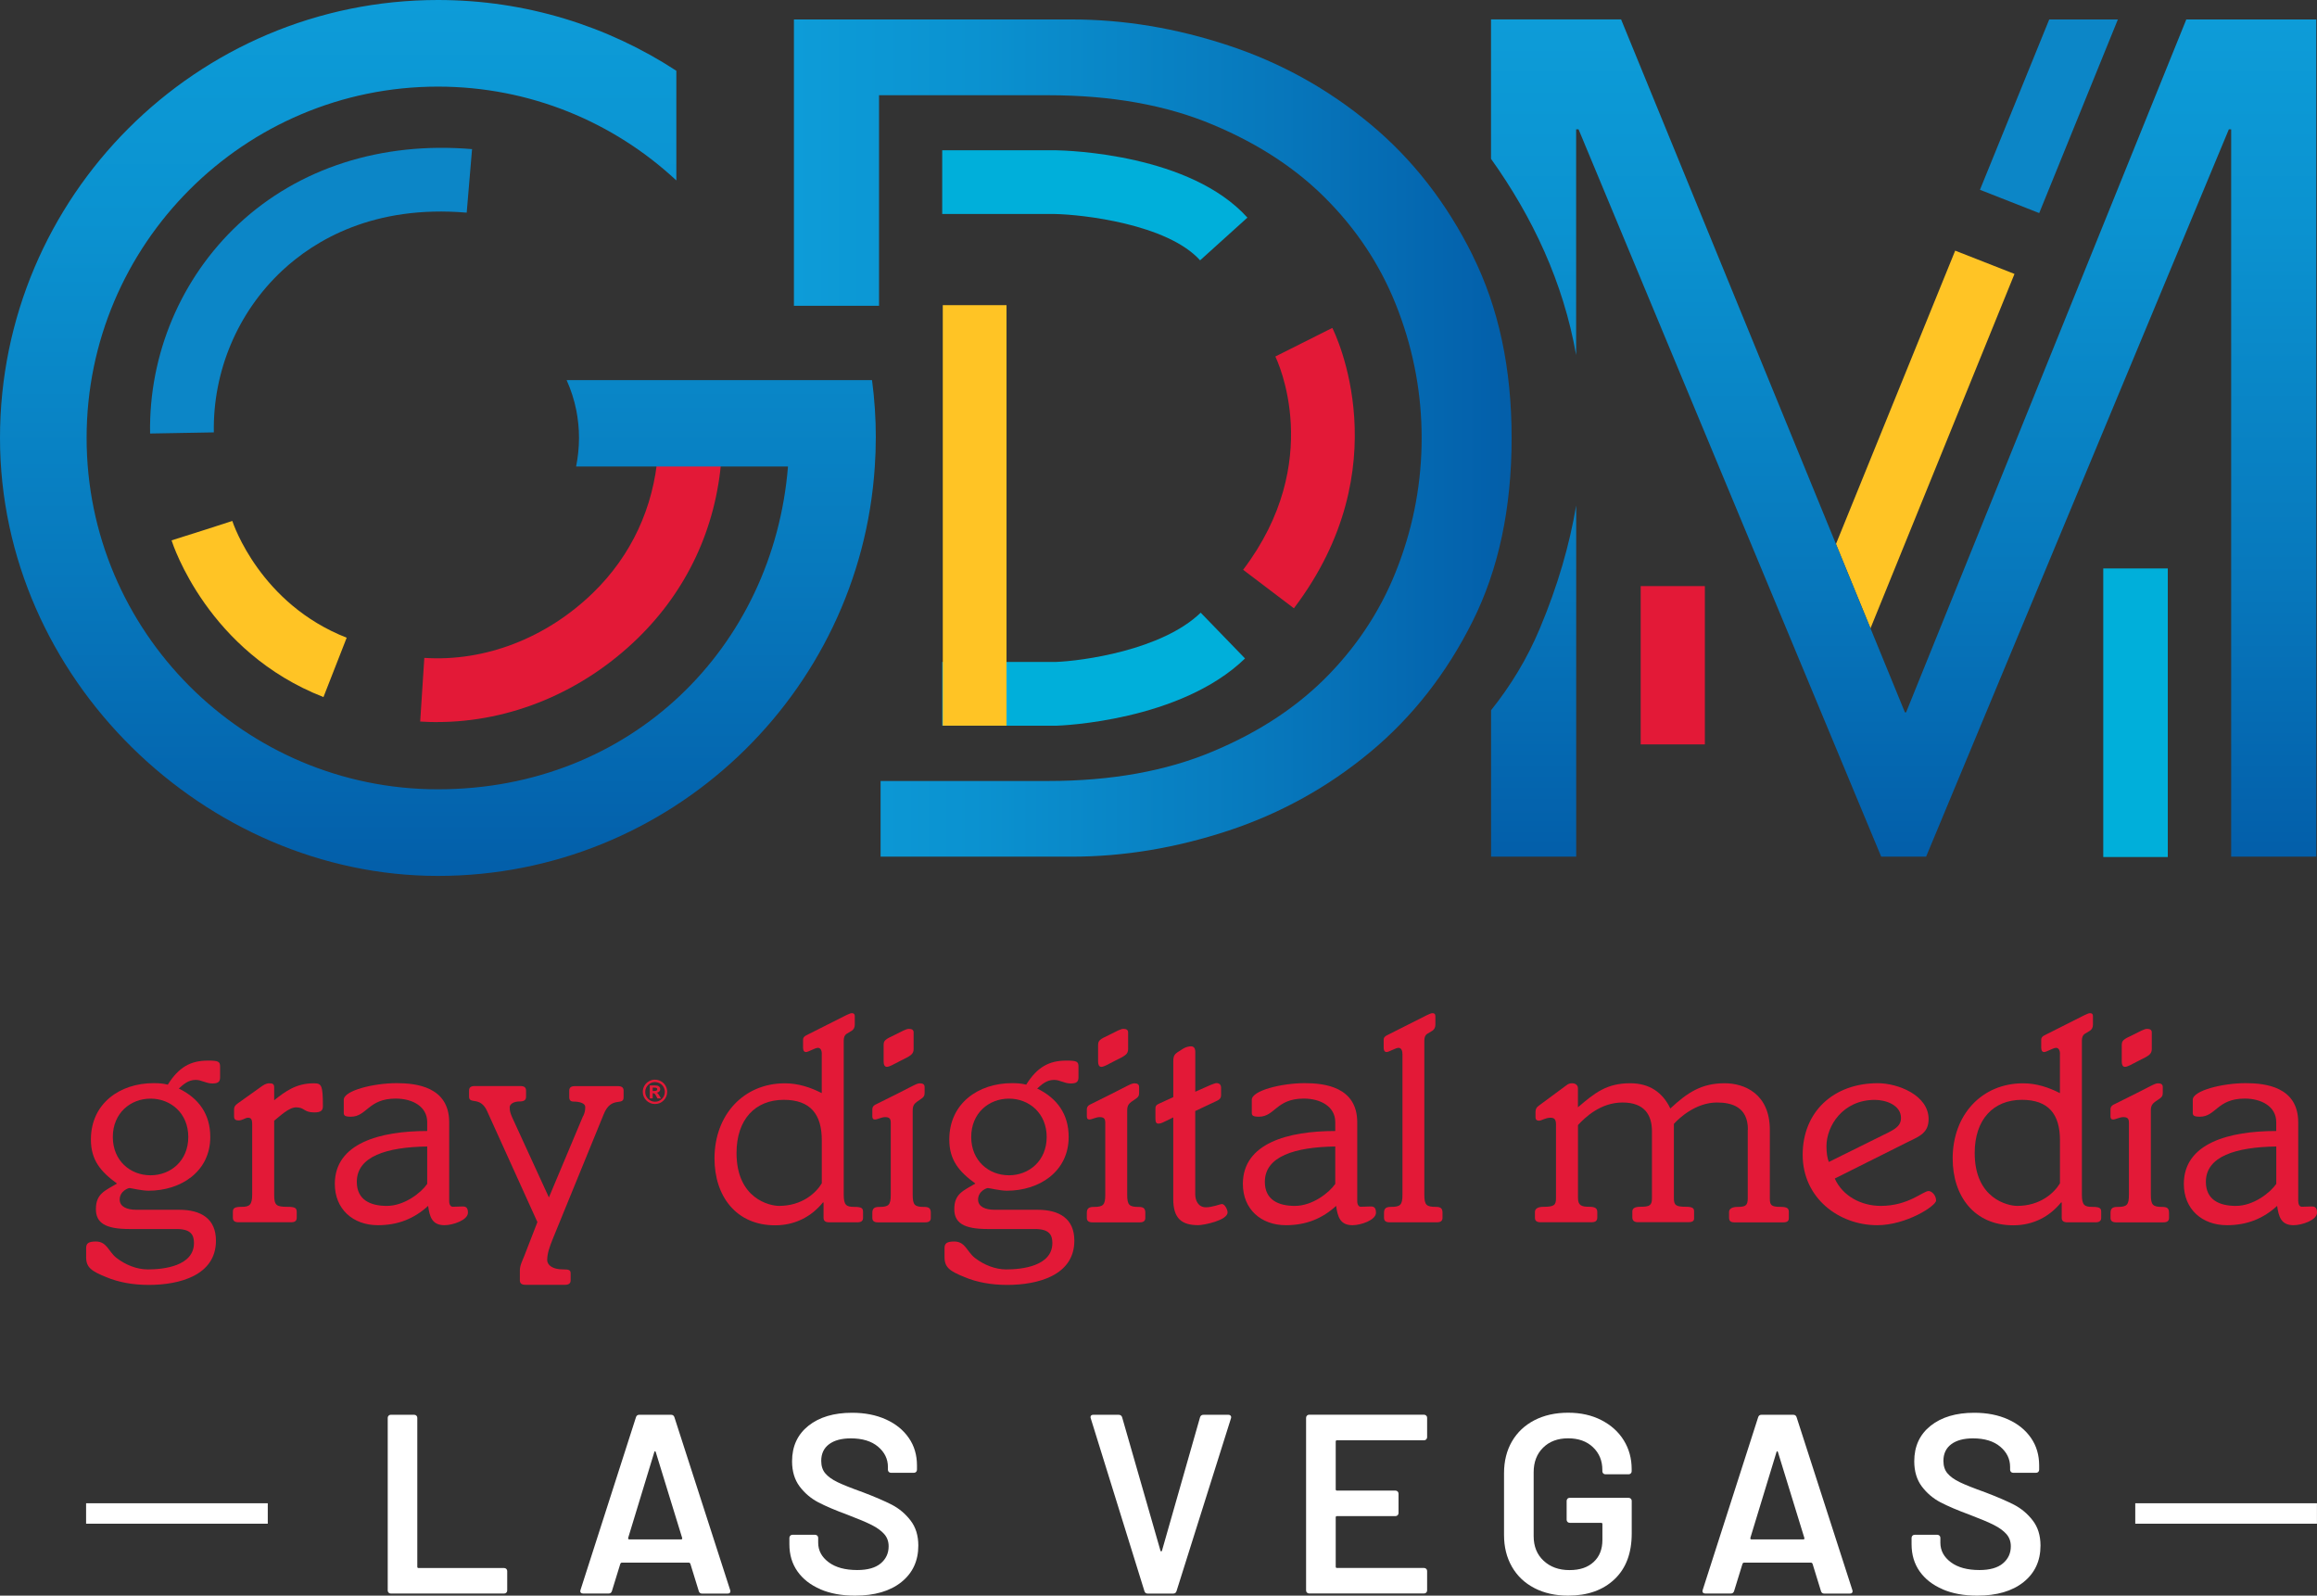
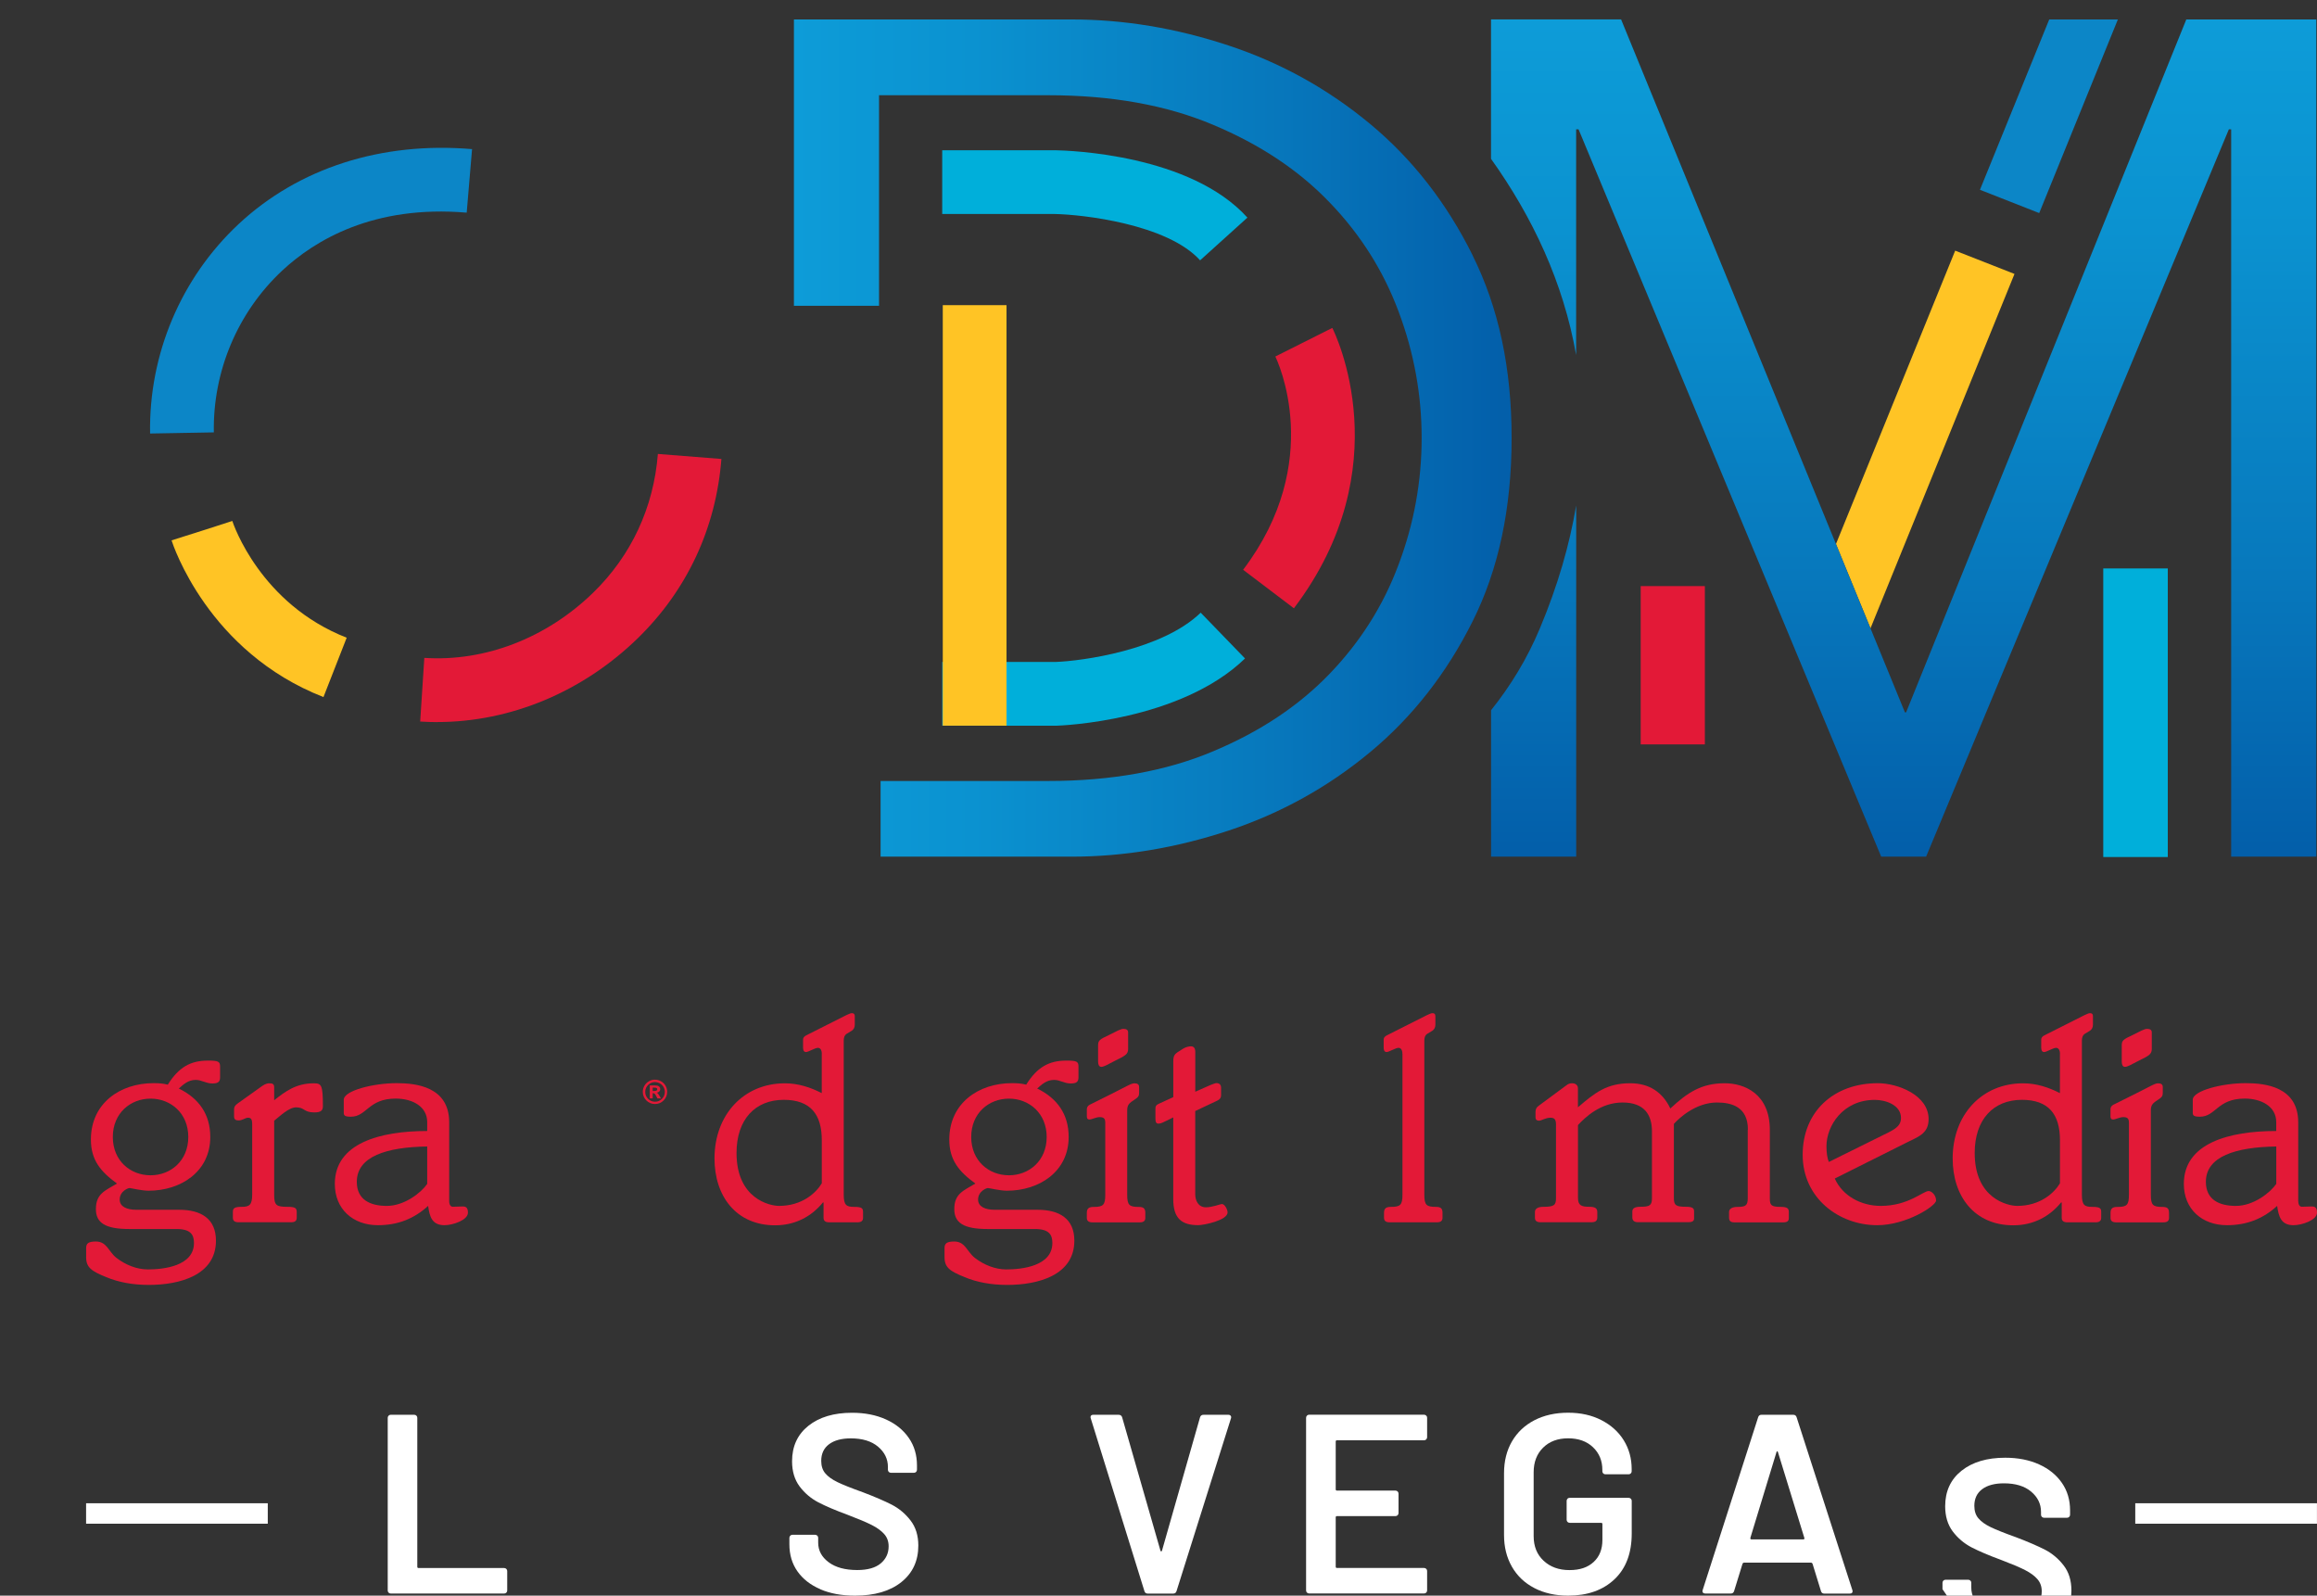
<svg xmlns="http://www.w3.org/2000/svg" xmlns:ns1="http://sodipodi.sourceforge.net/DTD/sodipodi-0.dtd" xmlns:ns2="http://www.inkscape.org/namespaces/inkscape" xmlns:xlink="http://www.w3.org/1999/xlink" id="Layer_1" viewBox="0 0 448.91 309.14" version="1.1" ns1:docname="kvvu-logo-transparent.svg" width="448.91" height="309.14" ns2:version="1.3.2 (091e20e, 2023-11-25, custom)">
  <rect x="0" y="0" width="448.91" height="309.14" fill="#333333" stroke="none" />
  <ns1:namedview id="namedview38" pagecolor="#ffffff" bordercolor="#000000" borderopacity="0.25" ns2:showpageshadow="2" ns2:pageopacity="0.0" ns2:pagecheckerboard="0" ns2:deskcolor="#d1d1d1" ns2:zoom="1.2209596" ns2:cx="255.1272" ns2:cy="163.80558" ns2:window-width="1440" ns2:window-height="914" ns2:window-x="-6" ns2:window-y="-6" ns2:window-maximized="1" ns2:current-layer="Layer_1" />
  <defs id="defs4">
    <style id="style1">.cls-1{fill:url(#New_Gradient_Swatch_1);}.cls-1,.cls-2,.cls-3,.cls-4,.cls-5,.cls-6,.cls-7,.cls-8{stroke-width:0px;}.cls-2{fill:url(#New_Gradient_Swatch_1-3);}.cls-3{fill:url(#New_Gradient_Swatch_1-2);}.cls-9{fill:none;stroke:#fff;stroke-miterlimit:10;stroke-width:3.96px;}.cls-4{fill:#0c86c7;}.cls-5{fill:#e31937;}.cls-6{fill:#fff;}.cls-7{fill:#ffc425;}.cls-8{fill:#00afda;}</style>
    <linearGradient id="New_Gradient_Swatch_1" x1="225.78" y1="30.81" x2="225.78" y2="200.51" gradientUnits="userSpaceOnUse">
      <stop offset="0" stop-color="#0d9cd8" id="stop1" />
      <stop offset=".25" stop-color="#0b92d0" id="stop2" />
      <stop offset=".65" stop-color="#0779bd" id="stop3" />
      <stop offset=".99" stop-color="#035faa" id="stop4" />
    </linearGradient>
    <linearGradient id="New_Gradient_Swatch_1-2" x1="509.78" y1="34.58" x2="509.78" y2="196.78" xlink:href="#New_Gradient_Swatch_1" gradientTransform="translate(-140.94,-30.81)" />
    <linearGradient id="New_Gradient_Swatch_1-3" x1="294.77" y1="115.68" x2="433.82" y2="115.68" xlink:href="#New_Gradient_Swatch_1" gradientTransform="translate(-140.94,-30.81)" />
    <linearGradient ns2:collect="always" xlink:href="#New_Gradient_Swatch_1" id="linearGradient38" gradientUnits="userSpaceOnUse" x1="225.78" y1="30.81" x2="225.78" y2="200.51" gradientTransform="translate(-140.94,-30.81)" />
  </defs>
  <path class="cls-6" d="m 75.29,308.56 c -0.12,-0.12 -0.17,-0.25 -0.17,-0.42 v -33.45 c 0,-0.16 0.06,-0.3 0.17,-0.42 0.12,-0.12 0.25,-0.17 0.42,-0.17 h 4.55 c 0.17,0 0.3,0.06 0.42,0.17 0.12,0.12 0.17,0.26 0.17,0.42 v 28.85 c 0,0.17 0.08,0.25 0.25,0.25 h 16.58 c 0.16,0 0.3,0.06 0.42,0.17 0.12,0.12 0.17,0.26 0.17,0.42 v 3.76 c 0,0.17 -0.06,0.31 -0.17,0.42 -0.12,0.12 -0.26,0.17 -0.42,0.17 H 75.71 c -0.17,0 -0.31,-0.06 -0.42,-0.17 z" id="path4" />
-   <path class="cls-6" d="m 135.38,308.24 -1.63,-5.29 c -0.07,-0.13 -0.15,-0.2 -0.25,-0.2 h -13.06 c -0.1,0 -0.18,0.07 -0.25,0.2 l -1.63,5.29 c -0.1,0.33 -0.31,0.49 -0.64,0.49 h -4.95 c -0.2,0 -0.35,-0.06 -0.45,-0.17 -0.1,-0.12 -0.12,-0.29 -0.05,-0.52 l 10.74,-33.45 c 0.1,-0.33 0.31,-0.49 0.64,-0.49 h 6.18 c 0.33,0 0.54,0.17 0.64,0.49 l 10.79,33.45 c 0.03,0.07 0.05,0.15 0.05,0.25 0,0.3 -0.18,0.45 -0.54,0.45 h -4.95 c -0.33,0 -0.54,-0.16 -0.64,-0.49 z m -13.46,-10 h 10.04 c 0.2,0 0.26,-0.1 0.2,-0.3 l -5.1,-16.58 c -0.03,-0.13 -0.08,-0.2 -0.15,-0.2 -0.07,0 -0.12,0.07 -0.15,0.2 l -5.05,16.58 c -0.03,0.2 0.03,0.3 0.2,0.3 z" id="path5" />
  <path class="cls-6" d="m 158.93,307.89 c -1.91,-0.82 -3.39,-1.98 -4.43,-3.46 -1.04,-1.48 -1.56,-3.23 -1.56,-5.25 v -1.24 c 0,-0.16 0.06,-0.3 0.17,-0.42 0.12,-0.12 0.26,-0.17 0.42,-0.17 h 4.4 c 0.16,0 0.3,0.06 0.42,0.17 0.12,0.12 0.17,0.26 0.17,0.42 v 0.94 c 0,1.52 0.68,2.78 2.03,3.79 1.35,1.01 3.2,1.51 5.54,1.51 2.01,0 3.53,-0.43 4.55,-1.29 1.02,-0.86 1.53,-1.96 1.53,-3.31 0,-0.92 -0.28,-1.71 -0.84,-2.35 -0.56,-0.64 -1.36,-1.23 -2.4,-1.76 -1.04,-0.53 -2.6,-1.19 -4.68,-1.98 -2.34,-0.86 -4.24,-1.67 -5.69,-2.42 -1.45,-0.76 -2.66,-1.79 -3.64,-3.09 -0.97,-1.3 -1.46,-2.93 -1.46,-4.87 0,-2.9 1.06,-5.2 3.17,-6.88 2.11,-1.68 4.93,-2.52 8.46,-2.52 2.47,0 4.66,0.43 6.56,1.29 1.9,0.86 3.37,2.05 4.43,3.59 1.06,1.53 1.58,3.31 1.58,5.32 v 0.84 c 0,0.17 -0.06,0.31 -0.17,0.42 -0.12,0.12 -0.26,0.17 -0.42,0.17 h -4.45 c -0.17,0 -0.31,-0.06 -0.42,-0.17 -0.12,-0.12 -0.17,-0.26 -0.17,-0.42 v -0.54 c 0,-1.55 -0.64,-2.86 -1.91,-3.93 -1.27,-1.07 -3.03,-1.61 -5.27,-1.61 -1.81,0 -3.22,0.38 -4.23,1.14 -1.01,0.76 -1.51,1.83 -1.51,3.22 0,0.99 0.26,1.8 0.79,2.42 0.53,0.63 1.32,1.2 2.38,1.71 1.06,0.51 2.69,1.16 4.9,1.95 2.34,0.89 4.21,1.7 5.62,2.42 1.4,0.73 2.61,1.74 3.61,3.04 1.01,1.3 1.51,2.93 1.51,4.87 0,2.97 -1.1,5.33 -3.29,7.08 -2.19,1.75 -5.19,2.62 -8.98,2.62 -2.57,0 -4.82,-0.41 -6.73,-1.24 z" id="path6" />
  <path class="cls-6" d="m 221.72,308.24 -10.39,-33.45 -0.05,-0.2 c 0,-0.33 0.18,-0.49 0.54,-0.49 h 4.9 c 0.36,0 0.59,0.17 0.69,0.49 l 7.42,25.83 c 0.03,0.1 0.08,0.15 0.15,0.15 0.07,0 0.12,-0.05 0.15,-0.15 l 7.37,-25.83 c 0.1,-0.33 0.33,-0.49 0.69,-0.49 h 4.8 c 0.2,0 0.35,0.07 0.45,0.2 0.1,0.13 0.12,0.3 0.05,0.5 l -10.54,33.45 c -0.1,0.33 -0.31,0.49 -0.64,0.49 h -4.95 c -0.33,0 -0.54,-0.16 -0.64,-0.49 z" id="path7" />
  <path class="cls-6" d="m 276.33,278.87 c -0.12,0.12 -0.26,0.17 -0.42,0.17 h -16.87 c -0.17,0 -0.25,0.08 -0.25,0.25 v 9.25 c 0,0.17 0.08,0.25 0.25,0.25 h 11.33 c 0.16,0 0.3,0.06 0.42,0.17 0.11,0.12 0.17,0.26 0.17,0.42 v 3.76 c 0,0.17 -0.06,0.31 -0.17,0.42 -0.12,0.12 -0.26,0.17 -0.42,0.17 h -11.33 c -0.17,0 -0.25,0.08 -0.25,0.25 v 9.55 c 0,0.17 0.08,0.25 0.25,0.25 h 16.87 c 0.16,0 0.3,0.06 0.42,0.17 0.12,0.12 0.17,0.26 0.17,0.42 v 3.76 c 0,0.17 -0.06,0.31 -0.17,0.42 -0.12,0.12 -0.26,0.17 -0.42,0.17 h -22.27 c -0.17,0 -0.31,-0.06 -0.42,-0.17 -0.12,-0.12 -0.17,-0.25 -0.17,-0.42 v -33.45 c 0,-0.16 0.06,-0.3 0.17,-0.42 0.12,-0.12 0.25,-0.17 0.42,-0.17 h 22.27 c 0.16,0 0.3,0.06 0.42,0.17 0.12,0.12 0.17,0.26 0.17,0.42 v 3.76 c 0,0.17 -0.06,0.31 -0.17,0.42 z" id="path8" />
  <path class="cls-6" d="m 297.28,307.67 c -1.88,-0.97 -3.33,-2.35 -4.35,-4.13 -1.02,-1.78 -1.53,-3.83 -1.53,-6.14 v -11.97 c 0,-2.34 0.51,-4.4 1.53,-6.16 1.02,-1.76 2.47,-3.13 4.35,-4.11 1.88,-0.97 4.06,-1.46 6.53,-1.46 2.47,0 4.59,0.48 6.46,1.44 1.86,0.96 3.31,2.26 4.33,3.91 1.02,1.65 1.53,3.51 1.53,5.59 v 0.4 c 0,0.17 -0.06,0.31 -0.17,0.42 -0.12,0.12 -0.26,0.17 -0.42,0.17 h -4.5 c -0.17,0 -0.31,-0.06 -0.42,-0.17 -0.12,-0.12 -0.17,-0.26 -0.17,-0.42 v -0.25 c 0,-1.78 -0.6,-3.25 -1.81,-4.4 -1.2,-1.15 -2.81,-1.73 -4.82,-1.73 -2.01,0 -3.63,0.6 -4.85,1.81 -1.22,1.2 -1.83,2.8 -1.83,4.77 v 12.37 c 0,1.98 0.64,3.57 1.93,4.77 1.29,1.2 2.95,1.81 5,1.81 2.05,0 3.54,-0.52 4.68,-1.56 1.14,-1.04 1.71,-2.47 1.71,-4.28 v -3.07 c 0,-0.16 -0.08,-0.25 -0.25,-0.25 h -6.09 c -0.17,0 -0.3,-0.06 -0.42,-0.17 -0.12,-0.12 -0.17,-0.26 -0.17,-0.42 v -3.66 c 0,-0.17 0.06,-0.3 0.17,-0.42 0.11,-0.12 0.25,-0.17 0.42,-0.17 h 11.43 c 0.16,0 0.3,0.06 0.42,0.17 0.12,0.12 0.17,0.26 0.17,0.42 v 6.33 c 0,3.79 -1.11,6.75 -3.34,8.86 -2.23,2.11 -5.22,3.17 -8.98,3.17 -2.47,0 -4.65,-0.49 -6.53,-1.46 z" id="path9" />
  <path class="cls-6" d="m 352.8,308.24 -1.63,-5.29 c -0.07,-0.13 -0.15,-0.2 -0.25,-0.2 h -13.06 c -0.1,0 -0.18,0.07 -0.25,0.2 l -1.63,5.29 c -0.1,0.33 -0.31,0.49 -0.64,0.49 h -4.95 c -0.2,0 -0.35,-0.06 -0.45,-0.17 -0.1,-0.12 -0.12,-0.29 -0.05,-0.52 l 10.74,-33.45 c 0.1,-0.33 0.31,-0.49 0.64,-0.49 h 6.18 c 0.33,0 0.54,0.17 0.64,0.49 l 10.79,33.45 c 0.03,0.07 0.05,0.15 0.05,0.25 0,0.3 -0.18,0.45 -0.54,0.45 h -4.95 c -0.33,0 -0.54,-0.16 -0.64,-0.49 z m -13.46,-10 h 10.04 c 0.2,0 0.26,-0.1 0.2,-0.3 l -5.1,-16.58 c -0.03,-0.13 -0.08,-0.2 -0.15,-0.2 -0.07,0 -0.12,0.07 -0.15,0.2 l -5.05,16.58 c -0.03,0.2 0.03,0.3 0.2,0.3 z" id="path10" />
-   <path class="cls-6" d="m 376.35,307.89 c -1.91,-0.82 -3.39,-1.98 -4.43,-3.46 -1.04,-1.48 -1.56,-3.23 -1.56,-5.25 v -1.24 c 0,-0.16 0.06,-0.3 0.17,-0.42 0.12,-0.12 0.26,-0.17 0.42,-0.17 h 4.4 c 0.16,0 0.3,0.06 0.42,0.17 0.12,0.12 0.17,0.26 0.17,0.42 v 0.94 c 0,1.52 0.68,2.78 2.03,3.79 1.35,1.01 3.2,1.51 5.54,1.51 2.01,0 3.53,-0.43 4.55,-1.29 1.02,-0.86 1.53,-1.96 1.53,-3.31 0,-0.92 -0.28,-1.71 -0.84,-2.35 -0.56,-0.64 -1.36,-1.23 -2.4,-1.76 -1.04,-0.53 -2.6,-1.19 -4.68,-1.98 -2.34,-0.86 -4.24,-1.67 -5.69,-2.42 -1.45,-0.76 -2.66,-1.79 -3.64,-3.09 -0.97,-1.3 -1.46,-2.93 -1.46,-4.87 0,-2.9 1.06,-5.2 3.17,-6.88 2.11,-1.68 4.93,-2.52 8.46,-2.52 2.47,0 4.66,0.43 6.56,1.29 1.9,0.86 3.37,2.05 4.43,3.59 1.06,1.53 1.58,3.31 1.58,5.32 v 0.84 c 0,0.17 -0.06,0.31 -0.17,0.42 -0.12,0.12 -0.26,0.17 -0.42,0.17 h -4.45 c -0.17,0 -0.31,-0.06 -0.42,-0.17 -0.12,-0.12 -0.17,-0.26 -0.17,-0.42 v -0.54 c 0,-1.55 -0.64,-2.86 -1.91,-3.93 -1.27,-1.07 -3.03,-1.61 -5.27,-1.61 -1.81,0 -3.22,0.38 -4.23,1.14 -1.01,0.76 -1.51,1.83 -1.51,3.22 0,0.99 0.26,1.8 0.79,2.42 0.53,0.63 1.32,1.2 2.38,1.71 1.06,0.51 2.69,1.16 4.9,1.95 2.34,0.89 4.21,1.7 5.62,2.42 1.4,0.73 2.61,1.74 3.61,3.04 1.01,1.3 1.51,2.93 1.51,4.87 0,2.97 -1.1,5.33 -3.29,7.08 -2.19,1.75 -5.19,2.62 -8.98,2.62 -2.57,0 -4.82,-0.41 -6.73,-1.24 z" id="path11" />
+   <path class="cls-6" d="m 376.35,307.89 v -1.24 c 0,-0.16 0.06,-0.3 0.17,-0.42 0.12,-0.12 0.26,-0.17 0.42,-0.17 h 4.4 c 0.16,0 0.3,0.06 0.42,0.17 0.12,0.12 0.17,0.26 0.17,0.42 v 0.94 c 0,1.52 0.68,2.78 2.03,3.79 1.35,1.01 3.2,1.51 5.54,1.51 2.01,0 3.53,-0.43 4.55,-1.29 1.02,-0.86 1.53,-1.96 1.53,-3.31 0,-0.92 -0.28,-1.71 -0.84,-2.35 -0.56,-0.64 -1.36,-1.23 -2.4,-1.76 -1.04,-0.53 -2.6,-1.19 -4.68,-1.98 -2.34,-0.86 -4.24,-1.67 -5.69,-2.42 -1.45,-0.76 -2.66,-1.79 -3.64,-3.09 -0.97,-1.3 -1.46,-2.93 -1.46,-4.87 0,-2.9 1.06,-5.2 3.17,-6.88 2.11,-1.68 4.93,-2.52 8.46,-2.52 2.47,0 4.66,0.43 6.56,1.29 1.9,0.86 3.37,2.05 4.43,3.59 1.06,1.53 1.58,3.31 1.58,5.32 v 0.84 c 0,0.17 -0.06,0.31 -0.17,0.42 -0.12,0.12 -0.26,0.17 -0.42,0.17 h -4.45 c -0.17,0 -0.31,-0.06 -0.42,-0.17 -0.12,-0.12 -0.17,-0.26 -0.17,-0.42 v -0.54 c 0,-1.55 -0.64,-2.86 -1.91,-3.93 -1.27,-1.07 -3.03,-1.61 -5.27,-1.61 -1.81,0 -3.22,0.38 -4.23,1.14 -1.01,0.76 -1.51,1.83 -1.51,3.22 0,0.99 0.26,1.8 0.79,2.42 0.53,0.63 1.32,1.2 2.38,1.71 1.06,0.51 2.69,1.16 4.9,1.95 2.34,0.89 4.21,1.7 5.62,2.42 1.4,0.73 2.61,1.74 3.61,3.04 1.01,1.3 1.51,2.93 1.51,4.87 0,2.97 -1.1,5.33 -3.29,7.08 -2.19,1.75 -5.19,2.62 -8.98,2.62 -2.57,0 -4.82,-0.41 -6.73,-1.24 z" id="path11" />
  <line class="cls-9" x1="448.9" y1="293.22" x2="413.7" y2="293.22" id="line11" />
  <line class="cls-9" x1="51.88" y1="293.22" x2="16.68" y2="293.22" id="line12" />
  <path class="cls-5" d="m 34.7,234.38 c 4.26,0 7.14,1.73 7.14,5.99 0,6.73 -7.08,8.57 -13.01,8.57 -3.11,0 -5.87,-0.52 -8.23,-1.5 -2.82,-1.15 -3.91,-1.84 -3.91,-3.86 v -1.78 c 0,-0.92 0.46,-1.27 1.9,-1.27 2.13,0 2.47,2.01 3.97,3.17 1.78,1.38 3.97,2.24 6.1,2.24 2.99,0 8.92,-0.63 8.92,-5.12 0,-1.61 -0.63,-2.71 -3.4,-2.71 h -9.15 c -4.66,0 -6.45,-1.21 -6.45,-3.86 0,-2.99 1.78,-3.57 4.09,-4.95 -3.17,-2.3 -5.06,-4.55 -5.06,-8.52 0,-7.02 5.64,-10.93 12.14,-10.93 1.04,0 1.84,0.06 2.76,0.29 2.13,-3.4 4.43,-4.66 7.77,-4.66 2.01,0 2.36,0.17 2.36,1.15 v 2.13 c 0,0.92 -0.52,1.15 -1.5,1.15 -1.27,0 -2.07,-0.69 -3.22,-0.69 -1.5,0 -2.42,0.92 -3.28,1.67 3.91,1.9 6.1,5.01 6.1,9.38 0,6.73 -5.7,10.42 -11.97,10.42 -1.32,0 -3.45,-0.52 -3.68,-0.52 -0.23,0 -1.9,0.58 -1.9,2.25 0,1.38 1.44,1.96 3.17,1.96 h 8.35 z m -5.53,-6.68 c 3.91,0 7.31,-2.82 7.31,-7.42 0,-4.6 -3.4,-7.43 -7.31,-7.43 -3.91,0 -7.31,2.82 -7.31,7.43 0,4.61 3.4,7.42 7.31,7.42 z" id="path12" />
  <path class="cls-5" d="m 53.12,231.45 c 0,2.07 0.4,2.36 2.59,2.36 1.44,0 1.78,0.23 1.78,0.98 v 1.15 c 0,0.58 -0.35,0.86 -1.09,0.86 H 46.21 c -0.75,0 -1.09,-0.29 -1.09,-0.86 v -1.15 c 0,-0.75 0.35,-0.98 1.78,-0.98 1.43,0 1.96,-0.4 1.96,-2.36 v -13.64 c 0,-0.98 -0.23,-1.26 -0.81,-1.26 -0.52,0 -1.09,0.52 -1.78,0.52 -0.69,0 -0.92,-0.23 -0.92,-0.81 v -1.32 c 0,-0.4 0.12,-0.75 0.69,-1.15 l 4.43,-3.16 c 0.63,-0.46 1.09,-0.75 1.73,-0.75 0.64,0 0.92,0.17 0.92,0.75 v 2.53 c 2.13,-1.67 4.2,-3.28 7.66,-3.28 1.5,0 1.78,0.29 1.78,4.43 0,0.81 -0.35,1.21 -1.67,1.21 -2.07,0 -1.84,-0.98 -3.51,-0.98 -1.44,0 -3.17,1.73 -4.26,2.59 v 14.33 z" id="path13" />
  <path class="cls-5" d="m 87.03,232.71 c 0,0.69 0.29,1.09 0.69,1.09 0.58,0 1.27,-0.06 1.96,-0.06 0.69,0 0.98,0.35 0.98,1.21 0,1.44 -2.94,2.42 -4.55,2.42 -2.42,0 -2.88,-1.67 -3.16,-3.74 -2.65,2.42 -5.76,3.74 -9.73,3.74 -4.83,0 -8.35,-3.11 -8.35,-8 0,-7.89 8.75,-10.25 17.9,-10.25 v -1.73 c 0,-2.99 -2.82,-4.55 -6.1,-4.55 -5.35,0 -5.58,3.51 -8.69,3.51 -1.15,0 -1.38,-0.23 -1.38,-0.75 v -2.53 c 0,-1.78 5.76,-3.22 10.24,-3.22 3.8,0 10.19,0.69 10.19,7.6 v 15.25 z m -4.26,-10.59 c -7.83,0.12 -13.64,1.9 -13.64,6.85 0,3.51 2.65,4.66 5.81,4.66 3.45,0 6.68,-2.59 7.83,-4.26 z" id="path14" />
-   <path class="cls-5" d="m 112.99,216.25 c 0.35,-0.75 0.4,-1.27 0.4,-1.79 0,-0.69 -1.04,-1.04 -2.24,-1.04 -0.63,0 -0.86,-0.29 -0.86,-0.86 v -1.27 c 0,-0.58 0.35,-0.86 1.09,-0.86 h 8.35 c 0.75,0 1.09,0.29 1.09,0.86 v 1.32 c 0,1.73 -2.42,-0.35 -3.86,3.28 l -9.9,24.23 c -0.58,1.44 -1.04,2.76 -1.04,3.97 0,1.09 1.15,1.84 2.99,1.84 1.27,0 1.55,0.12 1.55,0.81 v 1.32 c 0,0.57 -0.35,0.86 -1.09,0.86 h -7.66 c -0.75,0 -1.09,-0.29 -1.09,-0.86 v -1.9 c 0,-1.04 0.52,-1.96 0.81,-2.71 l 2.59,-6.68 -9.73,-21.47 c -1.32,-2.99 -3.51,-1.27 -3.51,-2.82 v -1.21 c 0,-0.58 0.35,-0.86 1.09,-0.86 h 8.86 c 0.75,0 1.09,0.29 1.09,0.86 v 1.21 c 0,0.63 -0.35,0.92 -1.27,0.92 -1.15,0 -1.9,0.52 -1.9,1.15 0,0.86 0.23,1.32 0.52,2.01 l 7.08,15.43 6.62,-15.77 z" id="path15" />
  <path class="cls-5" d="m 159.22,204.16 c 0,-0.81 -0.35,-1.15 -0.75,-1.15 -0.58,0 -1.84,0.81 -2.3,0.81 -0.46,0 -0.58,-0.4 -0.58,-0.86 v -1.55 c 0,-0.35 0.17,-0.63 0.81,-0.92 l 7.54,-3.8 c 0.4,-0.17 0.81,-0.4 1.09,-0.4 0.4,0 0.58,0.17 0.58,0.58 v 1.67 c 0,0.52 -0.23,0.92 -0.58,1.15 l -1.04,0.63 c -0.35,0.23 -0.52,0.69 -0.52,1.27 v 29.87 c 0,1.96 0.46,2.36 1.96,2.36 1.5,0 1.78,0.23 1.78,0.98 v 1.15 c 0,0.58 -0.35,0.86 -1.09,0.86 h -5.47 c -0.75,0 -1.09,-0.29 -1.09,-0.86 v -2.99 h -0.12 c -2.24,2.76 -5.41,4.43 -9.27,4.43 -7.54,0 -11.74,-5.64 -11.74,-12.95 0,-8.46 5.64,-14.56 13.64,-14.56 2.53,0 4.89,0.75 7.14,1.9 v -7.6 z m 0,16.75 c 0,-5.01 -2.19,-7.83 -7.37,-7.83 -5.53,0 -9.15,3.8 -9.15,10.3 0,8.92 6.5,10.25 8.23,10.25 4.49,0 7.19,-2.53 8.29,-4.38 z" id="path16" />
-   <path class="cls-5" d="m 172.58,217.52 c 0,-0.75 -0.23,-1.09 -1.09,-1.09 -0.69,0 -1.5,0.46 -1.96,0.46 -0.46,0 -0.52,-0.29 -0.52,-0.69 v -1.26 c 0,-0.35 0.12,-0.69 0.58,-0.92 7.19,-3.51 7.89,-4.14 8.63,-4.14 0.63,0 0.92,0.23 0.92,0.75 v 1.09 c 0,0.58 -0.17,0.86 -0.81,1.27 -1.15,0.75 -1.5,1.04 -1.5,2.19 v 16.29 c 0,2.01 0.4,2.36 2.24,2.36 0.92,0 1.27,0.29 1.27,1.15 v 0.98 c 0,0.58 -0.35,0.86 -1.09,0.86 h -9.15 c -0.75,0 -1.09,-0.29 -1.09,-0.86 v -0.98 c 0,-0.86 0.4,-1.15 1.32,-1.15 1.84,0 2.25,-0.35 2.25,-2.36 v -13.93 z m -1.38,-15.08 c 0,-0.81 0.29,-1.09 2.07,-1.9 1.5,-0.75 2.3,-1.21 2.82,-1.21 0.63,0 0.92,0.23 0.92,0.69 v 3.22 c 0,1.04 -0.63,1.32 -2.47,2.24 -1.55,0.81 -2.25,1.21 -2.71,1.21 -0.46,0 -0.63,-0.46 -0.63,-1.04 v -3.22 z" id="path17" />
  <path class="cls-5" d="m 201.01,234.38 c 4.26,0 7.14,1.73 7.14,5.99 0,6.73 -7.08,8.57 -13.01,8.57 -3.11,0 -5.87,-0.52 -8.23,-1.5 -2.82,-1.15 -3.91,-1.84 -3.91,-3.86 v -1.78 c 0,-0.92 0.46,-1.27 1.9,-1.27 2.13,0 2.47,2.01 3.97,3.17 1.78,1.38 3.97,2.24 6.1,2.24 2.99,0 8.92,-0.63 8.92,-5.12 0,-1.61 -0.63,-2.71 -3.4,-2.71 h -9.15 c -4.66,0 -6.45,-1.21 -6.45,-3.86 0,-2.99 1.78,-3.57 4.09,-4.95 -3.17,-2.3 -5.06,-4.55 -5.06,-8.52 0,-7.02 5.64,-10.93 12.14,-10.93 1.04,0 1.84,0.06 2.76,0.29 2.13,-3.4 4.43,-4.66 7.77,-4.66 2.01,0 2.36,0.17 2.36,1.15 v 2.13 c 0,0.92 -0.52,1.15 -1.5,1.15 -1.27,0 -2.07,-0.69 -3.22,-0.69 -1.5,0 -2.42,0.92 -3.28,1.67 3.91,1.9 6.1,5.01 6.1,9.38 0,6.73 -5.7,10.42 -11.97,10.42 -1.32,0 -3.45,-0.52 -3.68,-0.52 -0.23,0 -1.9,0.58 -1.9,2.25 0,1.38 1.44,1.96 3.17,1.96 h 8.35 z m -5.53,-6.68 c 3.91,0 7.31,-2.82 7.31,-7.42 0,-4.6 -3.4,-7.43 -7.31,-7.43 -3.91,0 -7.31,2.82 -7.31,7.43 0,4.61 3.4,7.42 7.31,7.42 z" id="path18" />
  <path class="cls-5" d="m 214.14,217.52 c 0,-0.75 -0.23,-1.09 -1.09,-1.09 -0.69,0 -1.5,0.46 -1.96,0.46 -0.46,0 -0.52,-0.29 -0.52,-0.69 v -1.26 c 0,-0.35 0.12,-0.69 0.58,-0.92 7.19,-3.51 7.89,-4.14 8.63,-4.14 0.63,0 0.92,0.23 0.92,0.75 v 1.09 c 0,0.58 -0.17,0.86 -0.81,1.27 -1.15,0.75 -1.5,1.04 -1.5,2.19 v 16.29 c 0,2.01 0.4,2.36 2.24,2.36 0.92,0 1.27,0.29 1.27,1.15 v 0.98 c 0,0.58 -0.35,0.86 -1.09,0.86 h -9.15 c -0.75,0 -1.09,-0.29 -1.09,-0.86 v -0.98 c 0,-0.86 0.4,-1.15 1.32,-1.15 1.84,0 2.25,-0.35 2.25,-2.36 v -13.93 z m -1.38,-15.08 c 0,-0.81 0.29,-1.09 2.07,-1.9 1.5,-0.75 2.3,-1.21 2.82,-1.21 0.63,0 0.92,0.23 0.92,0.69 v 3.22 c 0,1.04 -0.63,1.32 -2.48,2.24 -1.55,0.81 -2.24,1.21 -2.71,1.21 -0.47,0 -0.63,-0.46 -0.63,-1.04 v -3.22 z" id="path19" />
  <path class="cls-5" d="m 227.32,216.48 -1.04,0.52 c -0.98,0.46 -1.32,0.69 -1.84,0.69 -0.46,0 -0.58,-0.35 -0.58,-0.98 v -1.96 c 0,-0.4 0.11,-0.69 0.81,-0.98 l 2.65,-1.21 v -6.91 c 0,-1.09 0.23,-1.44 1.09,-1.96 l 0.81,-0.52 c 0.52,-0.35 1.27,-0.46 1.5,-0.46 0.52,0 0.86,0.29 0.86,1.09 v 7.71 l 2.99,-1.32 c 0.46,-0.17 0.92,-0.35 1.09,-0.35 0.58,0 0.92,0.29 0.92,0.92 v 1.44 c 0,0.46 -0.23,0.81 -0.75,1.04 l -4.26,2.01 v 16.12 c 0,1.21 0.58,2.53 2.07,2.53 1.27,0 2.76,-0.63 3.11,-0.63 0.58,0 1.09,1.15 1.09,1.61 0,1.55 -4.6,2.48 -5.7,2.48 -3.22,0 -4.83,-1.32 -4.83,-5.06 v -15.83 z" id="path20" />
-   <path class="cls-5" d="m 262.96,232.71 c 0,0.69 0.29,1.09 0.69,1.09 0.58,0 1.27,-0.06 1.96,-0.06 0.69,0 0.98,0.35 0.98,1.21 0,1.44 -2.94,2.42 -4.55,2.42 -2.42,0 -2.88,-1.67 -3.17,-3.74 -2.65,2.42 -5.76,3.74 -9.73,3.74 -4.83,0 -8.34,-3.11 -8.34,-8 0,-7.89 8.75,-10.25 17.9,-10.25 v -1.73 c 0,-2.99 -2.82,-4.55 -6.1,-4.55 -5.35,0 -5.58,3.51 -8.69,3.51 -1.15,0 -1.38,-0.23 -1.38,-0.75 v -2.53 c 0,-1.78 5.76,-3.22 10.24,-3.22 3.8,0 10.19,0.69 10.19,7.6 v 15.25 z m -4.26,-10.59 c -7.83,0.12 -13.64,1.9 -13.64,6.85 0,3.51 2.65,4.66 5.81,4.66 3.45,0 6.68,-2.59 7.83,-4.26 z" id="path21" />
  <path class="cls-5" d="m 271.71,204.16 c 0,-0.81 -0.35,-1.15 -0.75,-1.15 -0.58,0 -1.84,0.81 -2.3,0.81 -0.46,0 -0.58,-0.4 -0.58,-0.86 v -1.55 c 0,-0.35 0.17,-0.63 0.81,-0.92 l 7.54,-3.8 c 0.4,-0.17 0.81,-0.4 1.09,-0.4 0.4,0 0.58,0.17 0.58,0.58 v 1.67 c 0,0.52 -0.23,0.92 -0.58,1.15 l -1.04,0.63 c -0.35,0.23 -0.52,0.69 -0.52,1.27 v 29.87 c 0,2.01 0.4,2.36 2.25,2.36 0.92,0 1.27,0.29 1.27,1.15 v 0.98 c 0,0.58 -0.35,0.86 -1.09,0.86 h -9.15 c -0.75,0 -1.09,-0.29 -1.09,-0.86 v -0.98 c 0,-0.86 0.4,-1.15 1.32,-1.15 1.84,0 2.25,-0.35 2.25,-2.36 v -27.28 z" id="path22" />
  <path class="cls-5" d="m 338.65,218.84 c 0,-4.37 -3.11,-5.24 -5.99,-5.24 -4.09,0 -7.31,2.99 -8.35,4.14 v 14.39 c 0,1.38 0.4,1.67 2.3,1.67 1.32,0 1.61,0.29 1.61,0.86 v 1.44 c 0,0.52 -0.46,0.69 -1.09,0.69 h -9.78 c -0.69,0 -1.09,-0.29 -1.09,-0.92 v -1.15 c 0,-0.58 0.4,-0.92 1.61,-0.92 1.78,0 2.19,-0.29 2.19,-1.67 v -12.95 c 0,-3.16 -1.44,-5.58 -5.7,-5.58 -4.26,0 -7.25,2.88 -8.63,4.37 v 14.16 c 0,1.44 0.75,1.67 2.13,1.67 1.21,0 1.61,0.29 1.61,1.04 v 0.98 c 0,0.69 -0.29,0.98 -1.21,0.98 h -9.78 c -0.75,0 -1.09,-0.29 -1.09,-0.86 v -1.15 c 0,-0.63 0.63,-0.98 1.61,-0.98 2.07,0 2.47,-0.29 2.47,-1.67 v -14.27 c 0,-1.04 -0.35,-1.32 -1.09,-1.32 -0.92,0 -1.73,0.57 -2.19,0.57 -0.52,0 -0.69,-0.29 -0.69,-0.63 v -1.04 c 0,-0.57 0.17,-0.92 0.69,-1.27 l 5.29,-3.91 c 0.29,-0.23 0.63,-0.4 1.09,-0.4 0.58,0 1.15,0.29 1.15,0.98 v 3.68 c 3.28,-2.82 5.58,-4.66 10.13,-4.66 3.68,0 6.27,1.73 7.77,4.89 3.28,-3.05 5.99,-4.89 10.53,-4.89 3.8,0 8.75,2.01 8.75,9.04 v 13.24 c 0,1.32 0.23,1.67 2.07,1.67 1.27,0 1.61,0.29 1.61,0.98 v 1.21 c 0,0.52 -0.29,0.81 -1.04,0.81 h -9.5 c -0.75,0 -1.04,-0.29 -1.04,-0.92 v -1.09 c 0,-0.63 0.63,-0.98 1.61,-0.98 1.61,0 2.01,-0.29 2.01,-1.67 v -13.3 z" id="path23" />
  <path class="cls-5" d="m 349.26,223.73 c 0,-8.29 5.93,-13.87 14.56,-13.87 3.86,0 9.84,2.3 9.84,6.96 0,2.65 -1.78,3.34 -3.91,4.37 l -14.27,7.14 c 1.55,3.45 5.18,5.3 8.92,5.3 5.35,0 8.17,-2.88 9.27,-2.88 0.58,0 1.44,0.81 1.44,1.84 0,1.03 -5.76,4.78 -11.4,4.78 -7.42,0 -14.45,-5.24 -14.45,-13.64 z m 16.69,-4.37 c 1.61,-0.81 2.36,-1.5 2.36,-2.76 0,-2.53 -2.99,-3.51 -5.06,-3.51 -6.22,0 -9.38,5.06 -9.38,8.98 0,1.32 0.17,2.36 0.46,3.05 l 11.63,-5.76 z" id="path24" />
  <path class="cls-5" d="m 399.11,204.16 c 0,-0.81 -0.35,-1.15 -0.75,-1.15 -0.58,0 -1.84,0.81 -2.3,0.81 -0.46,0 -0.58,-0.4 -0.58,-0.86 v -1.55 c 0,-0.35 0.17,-0.63 0.81,-0.92 l 7.54,-3.8 c 0.4,-0.17 0.81,-0.4 1.09,-0.4 0.4,0 0.58,0.17 0.58,0.58 v 1.67 c 0,0.52 -0.23,0.92 -0.58,1.15 l -1.04,0.63 c -0.35,0.23 -0.52,0.69 -0.52,1.27 v 29.87 c 0,1.96 0.46,2.36 1.96,2.36 1.5,0 1.78,0.23 1.78,0.98 v 1.15 c 0,0.58 -0.35,0.86 -1.09,0.86 h -5.47 c -0.75,0 -1.09,-0.29 -1.09,-0.86 v -2.99 h -0.12 c -2.25,2.76 -5.41,4.43 -9.27,4.43 -7.54,0 -11.74,-5.64 -11.74,-12.95 0,-8.46 5.64,-14.56 13.64,-14.56 2.53,0 4.89,0.75 7.14,1.9 v -7.6 z m 0,16.75 c 0,-5.01 -2.19,-7.83 -7.37,-7.83 -5.53,0 -9.15,3.8 -9.15,10.3 0,8.92 6.5,10.25 8.23,10.25 4.49,0 7.19,-2.53 8.29,-4.38 z" id="path25" />
  <path class="cls-5" d="m 412.47,217.52 c 0,-0.75 -0.23,-1.09 -1.09,-1.09 -0.69,0 -1.5,0.46 -1.96,0.46 -0.46,0 -0.52,-0.29 -0.52,-0.69 v -1.26 c 0,-0.35 0.11,-0.69 0.58,-0.92 7.19,-3.51 7.89,-4.14 8.63,-4.14 0.63,0 0.92,0.23 0.92,0.75 v 1.09 c 0,0.58 -0.17,0.86 -0.81,1.27 -1.15,0.75 -1.5,1.04 -1.5,2.19 v 16.29 c 0,2.01 0.4,2.36 2.25,2.36 0.92,0 1.27,0.29 1.27,1.15 v 0.98 c 0,0.58 -0.35,0.86 -1.09,0.86 H 410 c -0.75,0 -1.09,-0.29 -1.09,-0.86 v -0.98 c 0,-0.86 0.4,-1.15 1.32,-1.15 1.84,0 2.24,-0.35 2.24,-2.36 v -13.93 z m -1.38,-15.08 c 0,-0.81 0.29,-1.09 2.07,-1.9 1.5,-0.75 2.3,-1.21 2.82,-1.21 0.63,0 0.92,0.23 0.92,0.69 v 3.22 c 0,1.04 -0.63,1.32 -2.48,2.24 -1.55,0.81 -2.24,1.21 -2.71,1.21 -0.47,0 -0.63,-0.46 -0.63,-1.04 v -3.22 z" id="path26" />
  <path class="cls-5" d="m 445.28,232.71 c 0,0.69 0.29,1.09 0.69,1.09 0.58,0 1.27,-0.06 1.96,-0.06 0.69,0 0.98,0.35 0.98,1.21 0,1.44 -2.93,2.42 -4.55,2.42 -2.42,0 -2.88,-1.67 -3.17,-3.74 -2.65,2.42 -5.76,3.74 -9.73,3.74 -4.83,0 -8.35,-3.11 -8.35,-8 0,-7.89 8.75,-10.25 17.9,-10.25 v -1.73 c 0,-2.99 -2.82,-4.55 -6.1,-4.55 -5.35,0 -5.58,3.51 -8.69,3.51 -1.15,0 -1.38,-0.23 -1.38,-0.75 v -2.53 c 0,-1.78 5.76,-3.22 10.24,-3.22 3.8,0 10.19,0.69 10.19,7.6 v 15.25 z m -4.26,-10.59 c -7.83,0.12 -13.64,1.9 -13.64,6.85 0,3.51 2.65,4.66 5.81,4.66 3.45,0 6.68,-2.59 7.83,-4.26 z" id="path27" />
  <path class="cls-5" d="m 126.91,209.18 c 0.39,0 0.78,0.1 1.15,0.3 0.37,0.2 0.66,0.49 0.88,0.86 0.22,0.38 0.32,0.77 0.32,1.19 0,0.65 -0.23,1.21 -0.69,1.67 -0.46,0.46 -1.02,0.69 -1.67,0.69 -0.65,0 -1.21,-0.23 -1.67,-0.69 -0.46,-0.46 -0.69,-1.02 -0.69,-1.67 0,-0.42 0.11,-0.82 0.32,-1.19 0.07,-0.12 0.15,-0.23 0.24,-0.34 0.09,-0.11 0.19,-0.21 0.29,-0.29 0.1,-0.08 0.22,-0.16 0.35,-0.23 0.19,-0.1 0.37,-0.18 0.56,-0.23 0.19,-0.05 0.39,-0.08 0.59,-0.08 z m 0,0.46 c -0.52,0 -0.96,0.19 -1.34,0.56 -0.37,0.37 -0.56,0.82 -0.56,1.35 0,0.53 0.19,0.97 0.56,1.34 0.37,0.37 0.82,0.56 1.34,0.56 0.52,0 0.97,-0.19 1.34,-0.56 0.37,-0.37 0.56,-0.82 0.56,-1.34 0,-0.34 -0.09,-0.66 -0.26,-0.96 -0.17,-0.3 -0.41,-0.53 -0.7,-0.69 -0.3,-0.16 -0.61,-0.25 -0.94,-0.25 z m -0.45,3.16 h -0.57 v -2.51 h 0.82 c 0.33,0 0.56,0.02 0.71,0.06 0.15,0.04 0.27,0.11 0.36,0.23 0.09,0.12 0.14,0.26 0.14,0.43 0,0.37 -0.23,0.6 -0.68,0.7 0.16,0.04 0.33,0.23 0.52,0.57 0,0 0.02,0.03 0.04,0.07 0.02,0.04 0.06,0.11 0.12,0.21 l 0.15,0.25 h -0.69 l -0.1,-0.2 c -0.21,-0.4 -0.35,-0.64 -0.44,-0.71 -0.09,-0.07 -0.18,-0.1 -0.28,-0.1 -0.04,0 -0.07,0 -0.1,0 v 1.01 z m 0,-2.09 v 0.66 h 0.24 c 0.24,0 0.4,-0.03 0.5,-0.08 0.09,-0.05 0.14,-0.14 0.14,-0.25 0,-0.09 -0.03,-0.16 -0.1,-0.23 -0.07,-0.06 -0.24,-0.1 -0.52,-0.1 h -0.25 z" id="path28" />
  <path class="cls-7" d="M 62.67,135.05 C 40.32,126.32 33.52,105.57 33.24,104.69 l 11.78,-3.73 -5.89,1.87 5.88,-1.9 c 0.21,0.65 5.44,16.08 22.16,22.62 z" id="path29" />
  <path class="cls-4" d="M 29.08,83.99 C 28.81,68.65 35.05,53.87 46.2,43.44 57.82,32.57 73.88,27.4 91.46,28.89 L 90.42,41.2 C 72.43,39.67 61.03,46.49 54.64,52.46 46.04,60.51 41.22,71.92 41.43,83.77 Z" id="path30" />
  <path class="cls-5" d="m 84.72,139.9 c -1.1,0 -2.2,-0.04 -3.31,-0.11 l 0.8,-12.33 c 11.77,0.77 23.69,-3.85 32.72,-12.64 7.38,-7.19 11.71,-16.48 12.53,-26.87 l 12.31,0.97 c -1.05,13.42 -6.66,25.44 -16.22,34.75 -10.69,10.41 -24.68,16.22 -38.82,16.22 z" id="path31" />
-   <path class="cls-1" d="m 169.68,84.84 c 0,1.85 -0.06,3.71 -0.19,5.54 -2.86,44.2 -39.73,79.32 -84.65,79.32 C 39.92,169.7 0,131.61 0,84.84 0,38.07 38.07,0 84.84,0 c 17.03,0 32.92,5.04 46.2,13.71 v 21.25 c -12.13,-11.3 -28.37,-18.18 -46.2,-18.18 -37.53,0 -68.06,30.53 -68.06,68.06 0,37.53 30.53,68.08 68.06,68.08 37.53,0 65.01,-27.59 67.83,-62.54 h -41.05 c 0.35,-1.79 0.56,-3.64 0.56,-5.54 0,-1.9 -0.19,-3.58 -0.51,-5.29 -0.41,-2.06 -1.05,-4.04 -1.89,-5.91 h 59.17 c 0.49,3.66 0.74,7.41 0.74,11.2 z" id="path32" style="fill:url(#linearGradient38)" />
  <rect class="cls-8" x="407.5" y="110.13" width="12.5" height="55.91" id="rect32" />
  <rect class="cls-5" x="317.88" y="113.55" width="12.43" height="30.67" id="rect33" />
  <polygon class="cls-7" points="496.65,136.21 519.75,79.37 531.24,83.88 503.34,152.54 " id="polygon33" transform="translate(-140.94,-30.81)" />
  <polygon class="cls-4" points="524.55,67.58 537.97,34.58 551.27,34.58 536.03,72.09 " id="polygon34" transform="translate(-140.94,-30.81)" />
  <path class="cls-3" d="m 305.38,97.93 v 68.04 H 288.89 V 137.6 c 3.75,-4.69 6.98,-9.94 9.45,-15.85 3.48,-8.28 5.76,-16.22 7.04,-23.82 z M 423.59,3.76 369.3,138.01 h -0.23 L 362.4,121.73 355.71,105.4 314.08,3.76 h -25.2 v 27.01 c 8.03,11.26 14.02,23.92 16.49,38.02 V 25.06 h 0.47 l 58.63,140.9 h 8.71 l 58.65,-140.9 h 0.45 v 140.9 h 16.49 V 3.77 h -25.2 z" id="path34" style="fill:url(#New_Gradient_Swatch_1-2)" />
  <path class="cls-8" d="m 232.51,50.43 c -6.36,-7.04 -22.87,-8.88 -28.16,-8.97 h -21.8 V 29.11 h 21.91 c 2.74,0.05 26.16,0.8 37.22,13.05 l -9.17,8.28 z" id="path35" />
  <path class="cls-8" d="m 182.56,140.6 v -12.35 h 21.91 c 5.13,-0.18 20.63,-2.26 28.16,-9.55 l 8.59,8.87 c -12.53,12.14 -35.59,13 -36.56,13.03 z" id="path36" />
  <rect class="cls-7" x="182.66" y="59.12" width="12.35" height="81.47" id="rect36" />
  <path class="cls-5" d="m 250.69,117.85 -9.84,-7.46 c 15.91,-20.98 6.64,-40.5 6.24,-41.32 l 11.04,-5.54 c 0.55,1.09 13.25,27.03 -7.44,54.32 z" id="path37" />
  <path class="cls-2" d="M 285.32,49.47 C 280.28,39.32 273.67,30.84 265.49,24.04 257.32,17.25 248.16,12.16 238.01,8.81 227.86,5.45 217.73,3.77 207.66,3.77 h -53.84 v 55.48 h 16.49 v -40.8 h 32.75 c 12.21,0 22.87,1.89 31.95,5.72 9.1,3.81 16.61,8.81 22.56,15.01 5.97,6.18 10.44,13.24 13.4,21.18 2.99,7.95 4.47,16.12 4.47,24.5 0,8.38 -1.48,16.59 -4.47,24.52 -2.96,7.95 -7.43,15.01 -13.4,21.2 -5.95,6.18 -13.46,11.18 -22.56,14.99 -9.08,3.83 -19.74,5.74 -31.95,5.74 h -32.45 v 14.66 h 37.04 c 10.07,0 20.2,-1.69 30.35,-5.04 10.15,-3.36 19.31,-8.44 27.48,-15.23 8.17,-6.79 14.78,-15.23 19.83,-25.32 5.04,-10.07 7.56,-21.9 7.56,-35.51 0,-13.61 -2.51,-25.22 -7.56,-35.39 z" id="path38" style="fill:url(#New_Gradient_Swatch_1-3)" />
</svg>